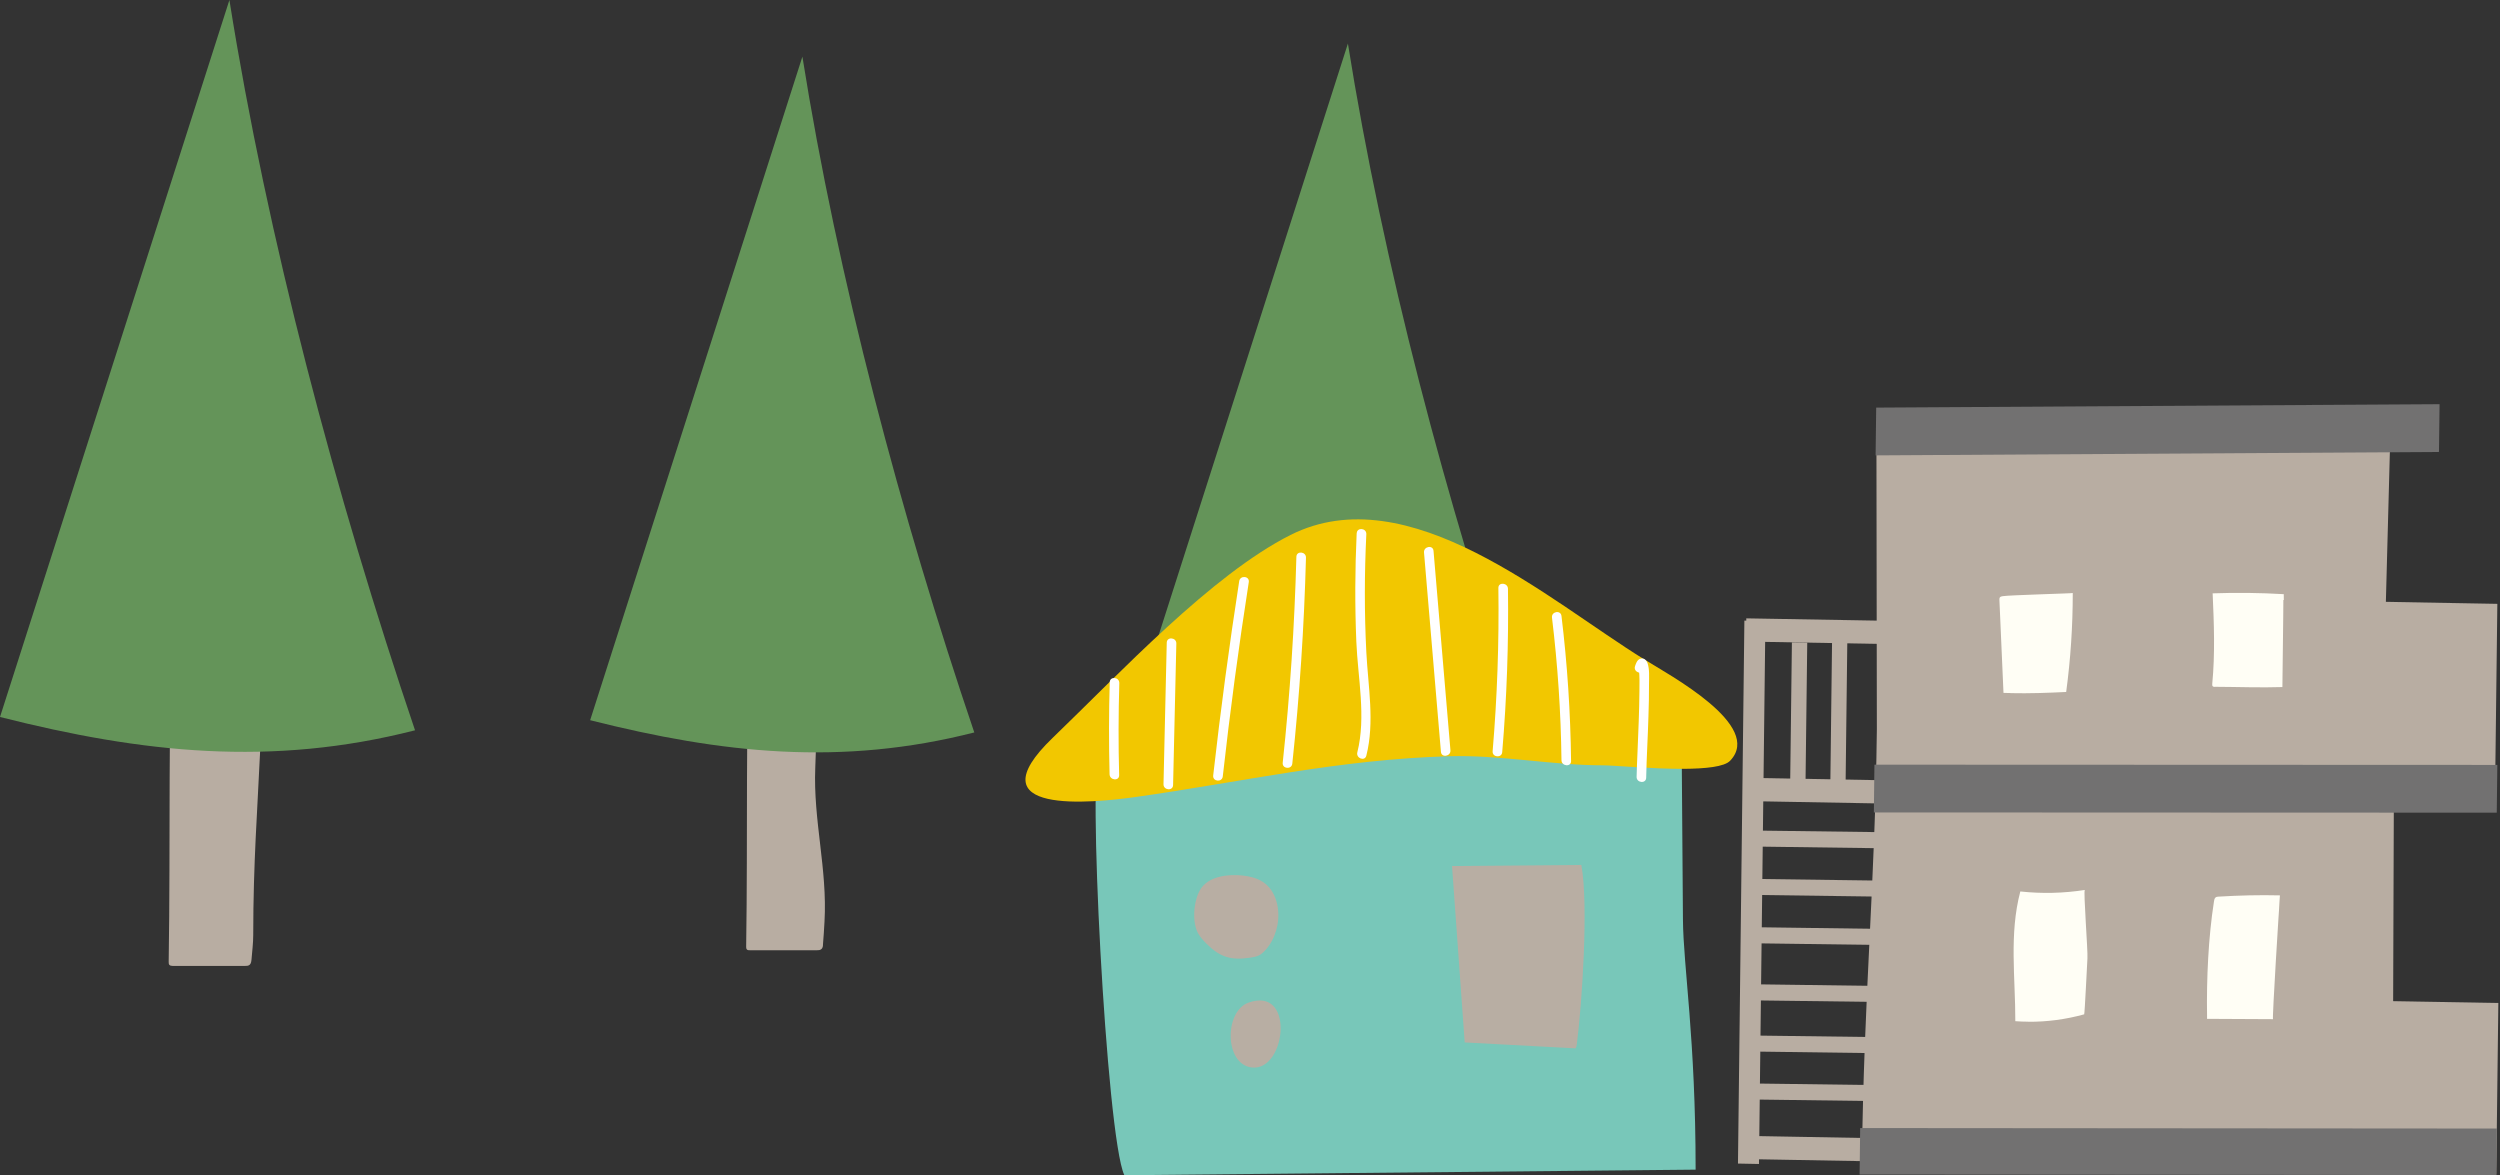
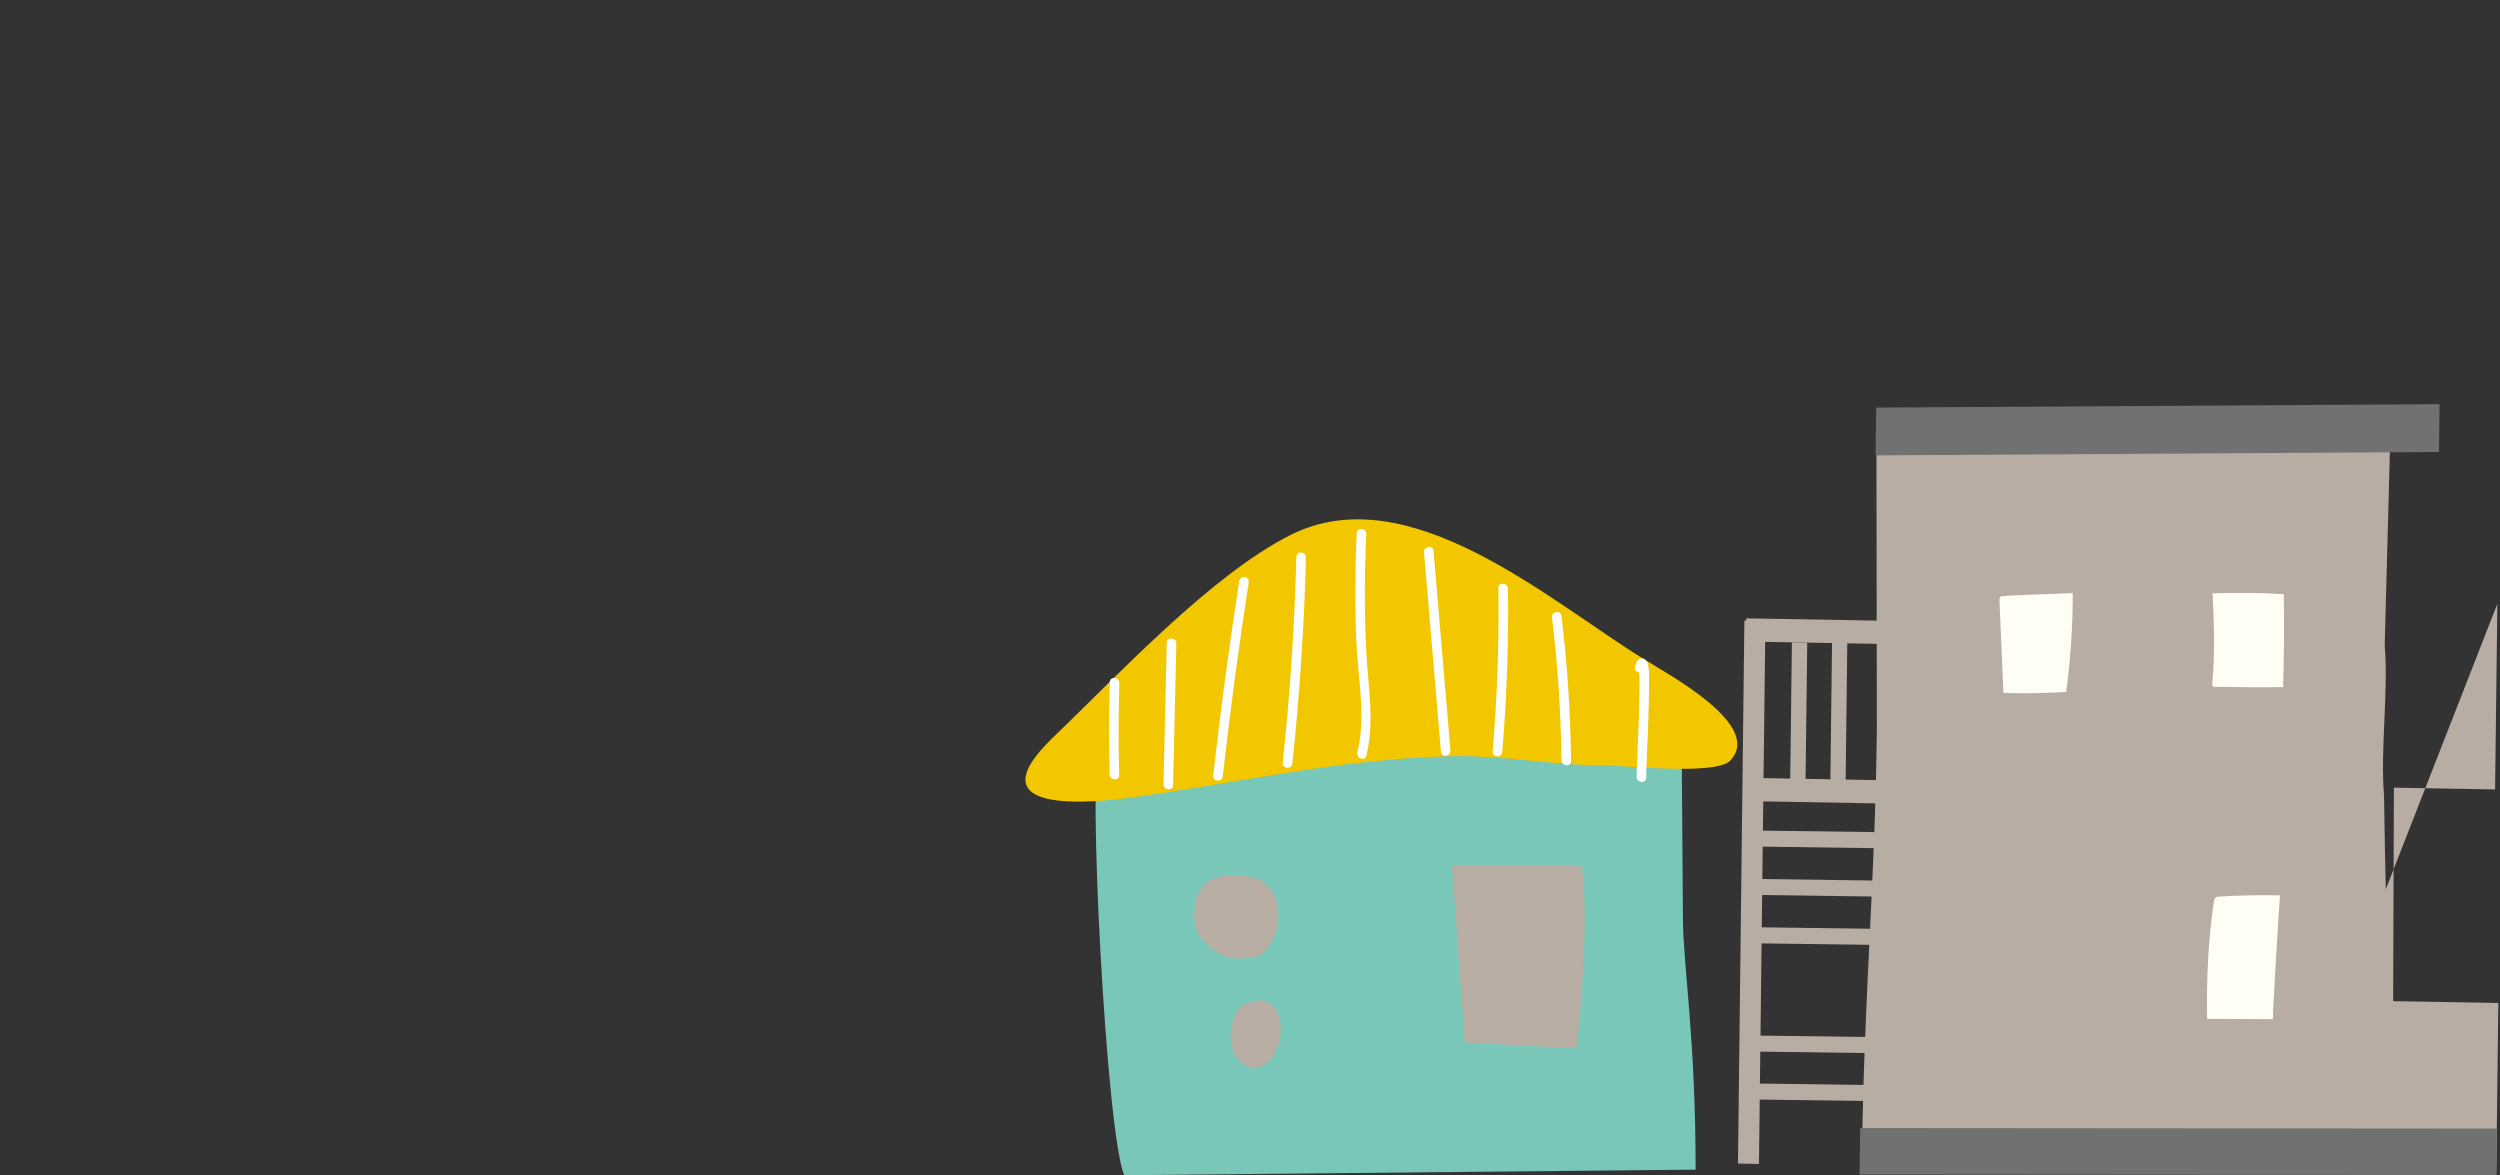
<svg xmlns="http://www.w3.org/2000/svg" width="334" height="157" viewBox="0 0 334 157" fill="none">
  <rect x="0" y="0" width="334" height="157" fill="#333333" stroke="none" />
  <g clip-path="url(#clip0_1292_4925)">
    <path d="M33.832 124.861C33.832 115.343 34.405 108.003 34.749 100.434C35.093 92.607 34.52 85.124 34.319 77.325C31.223 77.669 26.234 79.905 23.137 80.278C22.421 96.391 22.793 112.389 22.535 128.502C22.535 128.646 22.535 128.789 22.621 128.904C22.736 129.019 22.908 129.047 23.08 129.047C26.291 129.047 29.502 129.047 32.714 129.047C32.943 129.047 33.172 129.047 33.344 128.904C33.545 128.732 33.574 128.445 33.602 128.187C33.688 127.098 33.832 126.008 33.832 124.919V124.861Z" fill="#B8ADA2" />
    <path d="M30.649 0C35.695 31.767 44.841 66.201 55.449 97.567C36.269 102.469 19.009 100.606 0 95.789L30.649 0Z" fill="#649459" />
    <path d="M110.153 123.141C110.554 116.117 108.634 109.608 108.92 102.584C109.236 95.359 109.035 88.105 108.834 80.88C105.967 81.196 103.1 81.54 100.233 81.855C99.573 96.764 99.918 111.558 99.688 126.467C99.688 126.582 99.688 126.725 99.774 126.84C99.86 126.954 100.032 126.954 100.204 126.954C103.186 126.954 106.139 126.954 109.121 126.954C109.322 126.954 109.551 126.954 109.723 126.811C109.924 126.668 109.952 126.381 109.952 126.151C110.038 125.148 110.096 124.145 110.153 123.141Z" fill="#B8ADA2" />
    <path d="M107.2 7.569C111.873 36.957 120.331 68.839 130.165 97.854C112.418 102.384 96.448 100.663 78.844 96.219L107.2 7.569Z" fill="#649459" />
    <path d="M183.034 121.363C183.436 114.339 181.515 107.831 181.801 100.806C182.117 93.581 181.916 86.328 181.715 79.103C178.848 79.418 175.981 79.762 173.114 80.078C172.455 94.986 172.799 109.78 172.569 124.689C172.569 124.804 172.569 124.947 172.655 125.062C172.741 125.177 172.913 125.177 173.085 125.177C176.067 125.177 179.02 125.177 182.002 125.177C182.203 125.177 182.432 125.177 182.604 125.033C182.805 124.89 182.833 124.603 182.833 124.374C182.92 123.37 182.977 122.367 183.034 121.363Z" fill="#B8ADA2" />
    <path d="M180.081 5.82C184.754 35.208 193.212 67.09 203.046 96.105C185.299 100.635 169.329 98.914 151.726 94.47L180.081 5.82Z" fill="#649459" />
  </g>
  <g clip-path="url(#clip1_1292_4925)">
    <path d="M150.209 157C147.792 151.899 145.197 101.023 146.946 101.012C147.079 101.012 224.675 100.399 224.675 100.399C224.742 107.895 224.786 115.401 224.842 122.886C224.897 129.19 226.535 138.746 226.535 156.265L150.198 157.011L150.209 157Z" fill="#78C7B9" />
    <path d="M171.092 137.387C171.092 139.982 169.588 142.933 167.194 142.61C163.552 142.131 163.574 135.092 166.793 133.956C169.834 132.865 171.103 134.981 171.092 137.387Z" fill="#B8AEA3" />
    <path d="M224.975 102.716C220.754 102.738 215.731 102.259 214.205 102.248C207.311 102.248 200.484 100.833 193.567 101.034C178.888 101.457 166.102 104.442 151.79 106.469C145.932 107.293 129.838 108.964 140.653 98.561C149.608 89.941 161.848 76.799 172.406 71.475C188.177 63.545 206.888 80.184 219.629 88.07C223.071 90.208 235.645 96.946 231.145 101.635C230.377 102.448 227.86 102.693 224.975 102.716Z" fill="#F2C700" />
    <path d="M168.686 117.807C168.909 117.941 169.11 118.108 169.299 118.286C170.09 119.043 170.546 120.135 170.713 121.26C171.014 123.287 170.39 125.447 169.076 126.917C168.82 127.196 168.542 127.463 168.219 127.63C167.851 127.82 167.439 127.875 167.038 127.942C164.499 128.321 163.028 127.92 161.168 126.06C160.768 125.659 160.367 125.225 160.077 124.712C159.231 123.209 159.453 120.391 160.333 118.887C161.447 116.994 164.187 116.771 166.047 116.972C166.96 117.072 167.896 117.306 168.675 117.796L168.686 117.807Z" fill="#B8AEA3" />
    <path d="M148.26 91.144C148.138 95.242 148.138 99.341 148.238 103.44C148.26 104.264 149.541 104.386 149.519 103.562C149.407 99.463 149.418 95.365 149.541 91.266C149.563 90.442 148.282 90.32 148.26 91.144Z" fill="white" />
    <path d="M155.878 85.853C155.733 92.157 155.589 98.461 155.444 104.765C155.422 105.589 156.702 105.712 156.725 104.887C156.869 98.584 157.014 92.28 157.159 85.976C157.181 85.152 155.901 85.029 155.878 85.853Z" fill="white" />
    <path d="M165.557 77.645C164.22 86.277 163.062 94.93 162.082 103.607C161.993 104.431 163.274 104.553 163.363 103.729C164.332 95.053 165.49 86.399 166.838 77.767C166.96 76.943 165.679 76.832 165.557 77.645Z" fill="white" />
    <path d="M173.197 74.382C172.952 83.57 172.351 92.759 171.37 101.903C171.281 102.727 172.562 102.849 172.651 102.025C173.631 92.881 174.233 83.704 174.478 74.504C174.5 73.68 173.219 73.558 173.197 74.382Z" fill="white" />
    <path d="M181.25 71.252C181.027 76.075 181.005 80.897 181.205 85.72C181.406 90.542 182.53 95.777 181.339 100.51C181.138 101.312 182.341 101.758 182.542 100.956C183.678 96.456 182.775 91.701 182.542 87.134C182.274 81.877 182.285 76.62 182.542 71.363C182.575 70.539 181.294 70.417 181.261 71.241L181.25 71.252Z" fill="white" />
    <path d="M190.248 73.814C191.006 82.69 191.752 91.578 192.509 100.455C192.576 101.279 193.846 101.056 193.779 100.232C193.022 91.355 192.275 82.468 191.518 73.591C191.451 72.767 190.182 72.99 190.248 73.814Z" fill="white" />
    <path d="M200.183 78.547C200.284 85.831 200.027 93.115 199.415 100.366C199.348 101.19 200.629 101.312 200.696 100.488C201.308 93.226 201.564 85.954 201.464 78.67C201.464 77.845 200.172 77.723 200.183 78.547Z" fill="white" />
    <path d="M207.345 82.512C208.113 88.838 208.536 95.187 208.614 101.557C208.614 102.382 209.906 102.504 209.895 101.68C209.817 95.198 209.394 88.727 208.614 82.289C208.514 81.465 207.245 81.688 207.345 82.512Z" fill="white" />
    <path d="M219.93 103.907C219.986 101.179 220.153 98.45 220.231 95.732C220.276 94.262 220.32 92.792 220.309 91.322C220.309 90.464 220.398 89.428 220.109 88.593C219.953 88.159 219.563 87.814 219.073 88.036C218.705 88.203 218.56 88.649 218.438 89.005C218.182 89.796 219.385 90.242 219.641 89.451C219.685 89.317 219.763 89.172 219.797 89.05C219.763 89.206 219.774 89.05 219.797 89.05C219.819 89.072 219.128 89.161 218.95 89.061C218.872 89.016 218.872 88.849 218.906 89.061C218.928 89.195 218.95 89.339 218.961 89.473C219.062 90.409 219.039 91.367 219.028 92.313C219.006 95.031 218.883 97.737 218.772 100.455C218.727 101.568 218.672 102.682 218.65 103.785C218.627 104.609 219.919 104.732 219.93 103.907Z" fill="white" />
    <path d="M195.695 139.269L210.485 140.06C210.608 139.915 210.641 139.703 210.664 139.503C211.354 134.157 212.256 120.792 211.265 115.557L193.991 115.702L195.684 139.269H195.695Z" fill="#B8AEA3" />
    <path d="M233.273 85.709L233.306 82.612L252.574 82.947L252.541 86.054L233.273 85.709Z" fill="#B8ADA2" />
-     <path d="M234.498 154.873L234.531 151.776L253.799 152.122L253.766 155.218L234.498 154.873Z" fill="#B8ADA2" />
    <path d="M250.748 97.492C250.503 118.576 249.022 132.609 248.743 155.396L319.634 156.989C319.389 138.935 318.754 124.389 318.509 106.346C317.985 100.165 319.121 92.391 318.598 86.21L319.355 57.787L250.692 59.335L250.748 97.481V97.492Z" fill="#B8ADA2" />
    <path d="M295.91 91.756C298.94 91.767 302.003 91.89 305.021 91.79C305.155 87.658 305.177 83.514 305.11 79.382C301.947 79.193 298.773 79.16 295.61 79.271C295.788 83.336 295.944 87.323 295.554 91.4C295.543 91.511 295.554 91.656 295.665 91.723C295.732 91.756 295.821 91.767 295.91 91.767V91.756Z" fill="#FFFEF5" />
    <path d="M268.635 92.603C271.118 92.658 273.524 92.569 276.041 92.447C276.632 88.059 276.921 83.637 276.921 79.227C276.921 79.282 268.345 79.505 267.554 79.65C267.421 79.672 267.287 79.706 267.209 79.783C267.12 79.873 267.12 80.006 267.12 80.118C267.298 84.272 267.477 88.426 267.666 92.569C267.989 92.581 268.312 92.592 268.635 92.592V92.603Z" fill="#FFFEF5" />
    <path d="M294.863 135.716C294.863 135.85 294.863 135.983 294.863 136.117C297.804 136.128 300.733 136.151 303.673 136.162C303.551 136.162 304.486 121.081 304.609 119.622C301.88 119.556 299.14 119.622 296.412 119.789C296.267 119.789 296.1 119.812 295.988 119.912C295.855 120.035 295.81 120.235 295.788 120.424C295.03 125.258 294.785 130.805 294.863 135.705V135.716Z" fill="#FFFEF5" />
-     <path d="M270.951 136.507C273.468 136.529 275.985 136.195 278.447 135.516C278.514 135.493 278.848 128.555 278.881 128.042C278.959 127.051 278.313 118.932 278.536 118.898C275.685 119.344 272.778 119.411 269.915 119.099C268.412 124.79 269.258 130.604 269.247 136.429C269.815 136.474 270.383 136.496 270.951 136.496V136.507Z" fill="#FFFEF5" />
-     <path d="M319.645 157L304.164 156.109L305.066 80.162L333.645 80.674L333.344 105.467L319.823 105.233L319.645 157Z" fill="#B8ADA2" />
+     <path d="M319.645 157L304.164 156.109L333.645 80.674L333.344 105.467L319.823 105.233L319.645 157Z" fill="#B8ADA2" />
    <path d="M234.999 155.508L232.193 155.452L233.05 82.913L235.857 82.969L234.999 155.508Z" fill="#B8ADA2" />
    <path d="M241.214 104.865L239.165 104.821L239.398 85.82L241.448 85.853L241.214 104.865Z" fill="#B8ADA2" />
    <path d="M233.462 107.026L233.496 103.918L252.764 104.264L252.73 107.371L233.462 107.026Z" fill="#B8ADA2" />
    <path d="M246.56 105.645L244.522 105.611L244.778 84.361L246.816 84.406L246.56 105.645Z" fill="#B8ADA2" />
-     <path d="M250.425 102.159L250.347 108.541L333.566 108.574L333.644 102.192L250.425 102.159Z" fill="#727171" />
    <path d="M250.659 54.457L250.581 60.839L325.848 60.382L325.926 54L250.659 54.457Z" fill="#727171" />
    <path d="M333.5 156.944L316.66 156.644L316.938 133.711L333.778 134.001L333.5 156.944Z" fill="#B8ADA2" />
    <path d="M248.52 150.707L248.442 156.922L333.5 156.989L333.578 150.774L248.52 150.707Z" fill="#727171" />
    <path d="M234.108 140.483L234.153 138.345L252.285 138.578L252.24 140.728L234.108 140.483Z" fill="#B8ADA2" />
    <path d="M232.994 146.876L233.028 144.738L253.298 145.005L253.254 147.143L232.994 146.876Z" fill="#B8ADA2" />
-     <path d="M233.93 133.645L233.964 131.495L252.096 131.74L252.062 133.878L233.93 133.645Z" fill="#B8ADA2" />
    <path d="M233.741 126.015L233.774 123.866L251.906 124.111L251.873 126.26L233.741 126.015Z" fill="#B8ADA2" />
    <path d="M233.93 119.556L233.964 117.417L252.096 117.662L252.062 119.801L233.93 119.556Z" fill="#B8ADA2" />
    <path d="M235.044 113.107L235.077 110.969L253.209 111.202L253.176 113.352L235.044 113.107Z" fill="#B8ADA2" />
  </g>
  <defs>
    <clipPath id="clip0_1292_4925">
-       <rect width="203.047" height="128.99" fill="white" />
-     </clipPath>
+       </clipPath>
    <clipPath id="clip1_1292_4925">
      <rect width="196.778" height="103" fill="white" transform="translate(137 54)" />
    </clipPath>
  </defs>
</svg>